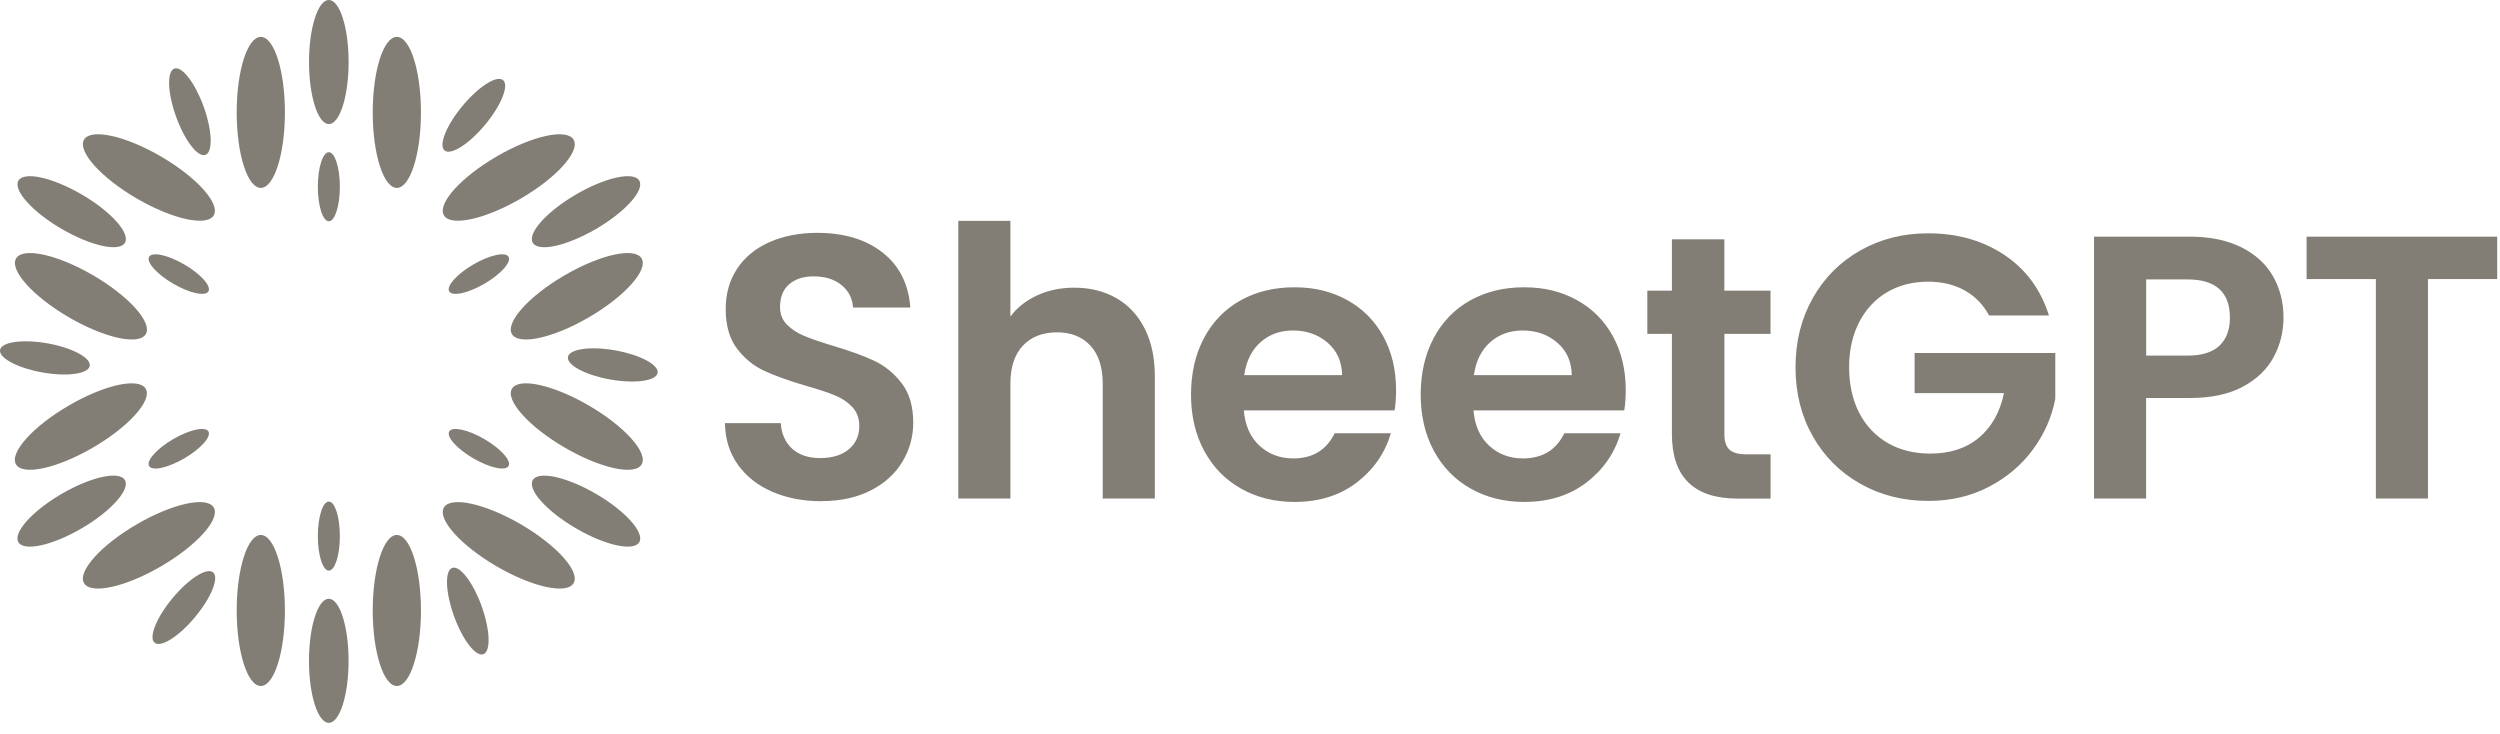
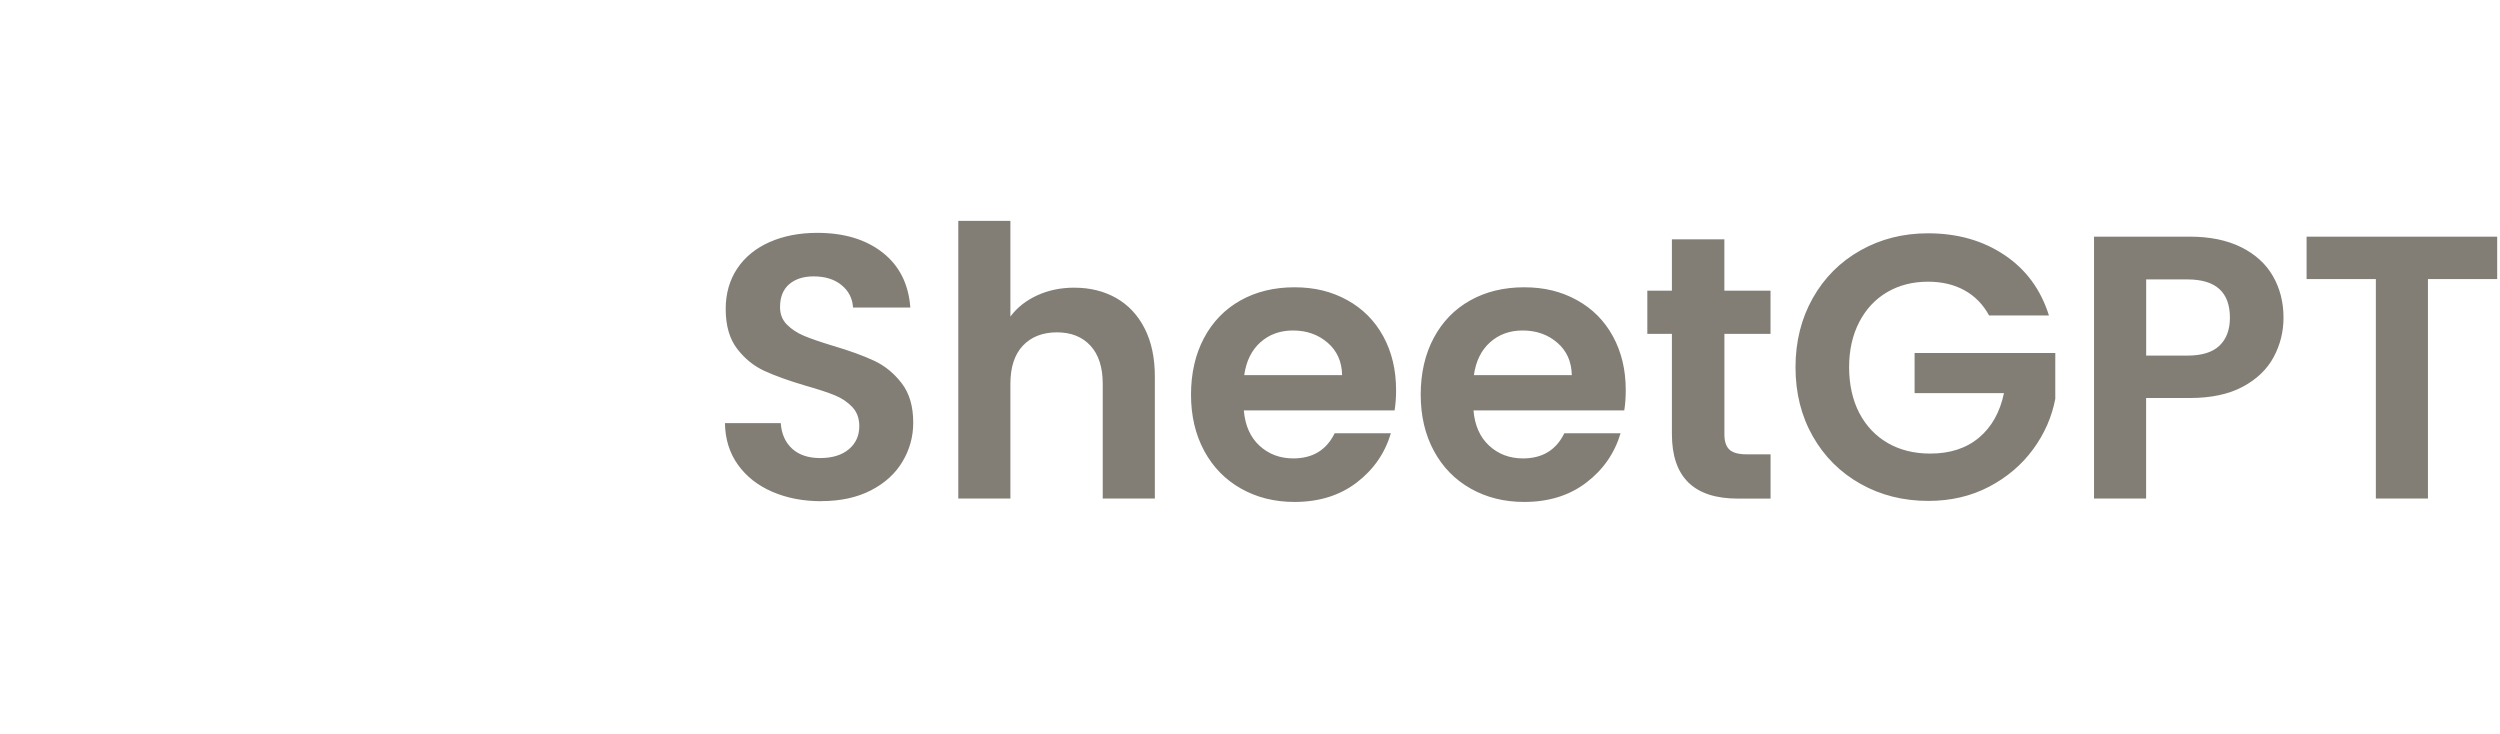
<svg xmlns="http://www.w3.org/2000/svg" width="143" height="42" viewBox="0 0 143 42" fill="none">
-   <path fill-rule="evenodd" clip-rule="evenodd" d="M18.81 8.706C19.157 8.706 19.44 9.591 19.44 10.681C19.44 11.772 19.157 12.657 18.81 12.657C18.462 12.657 18.18 11.772 18.18 10.681C18.18 9.591 18.462 8.706 18.81 8.706ZM9.972 3.923C10.406 3.764 11.157 4.739 11.65 6.102C12.141 7.465 12.189 8.7 11.752 8.859C11.318 9.019 10.567 8.044 10.074 6.681C9.583 5.318 9.535 4.083 9.972 3.923ZM0.004 20.015C0.085 19.555 1.298 19.388 2.715 19.639C4.131 19.891 5.215 20.468 5.134 20.929C5.053 21.388 3.84 21.558 2.423 21.304C1.007 21.052 -0.077 20.476 0.004 20.015ZM8.842 36.762C8.489 36.462 8.95 35.318 9.874 34.208C10.8 33.097 11.835 32.441 12.191 32.74C12.547 33.04 12.083 34.185 11.159 35.295C10.234 36.406 9.198 37.062 8.842 36.762ZM27.648 37.421C27.213 37.58 26.462 36.605 25.969 35.242C25.478 33.879 25.431 32.644 25.867 32.485C26.302 32.325 27.053 33.3 27.546 34.663C28.037 36.026 28.085 37.261 27.648 37.421ZM37.615 21.331C37.534 21.791 36.322 21.958 34.905 21.707C33.489 21.455 32.405 20.879 32.486 20.417C32.567 19.958 33.78 19.79 35.196 20.042C36.613 20.294 37.697 20.87 37.615 21.331ZM28.777 4.584C29.131 4.884 28.669 6.029 27.746 7.138C26.82 8.249 25.784 8.905 25.428 8.606C25.073 8.306 25.537 7.161 26.46 6.052C27.386 4.94 28.422 4.284 28.777 4.584ZM22.7 2.109C23.461 2.109 24.079 4.043 24.079 6.429C24.079 8.815 23.461 10.748 22.7 10.748C21.938 10.748 21.32 8.815 21.32 6.429C21.32 4.043 21.938 2.109 22.7 2.109ZM14.918 2.109C15.679 2.109 16.297 4.043 16.297 6.429C16.297 8.815 15.679 10.748 14.918 10.748C14.157 10.748 13.539 8.815 13.539 6.429C13.539 4.043 14.157 2.109 14.918 2.109ZM18.81 0C19.436 0 19.941 1.587 19.941 3.548C19.941 5.508 19.434 7.096 18.81 7.096C18.186 7.096 17.676 5.508 17.676 3.548C17.676 1.587 18.186 0 18.81 0ZM29.089 14.691C29.264 14.995 28.644 15.685 27.708 16.23C26.77 16.775 25.869 16.972 25.695 16.666C25.52 16.362 26.14 15.672 27.076 15.127C28.014 14.582 28.915 14.385 29.089 14.689V14.691ZM36.704 14.787C37.085 15.452 35.733 16.957 33.682 18.151C31.633 19.344 29.663 19.771 29.281 19.107C28.9 18.442 30.252 16.936 32.303 15.743C34.352 14.55 36.322 14.123 36.704 14.787ZM32.813 7.993C33.193 8.658 31.841 10.164 29.79 11.357C27.741 12.55 25.772 12.977 25.389 12.313C25.006 11.648 26.36 10.143 28.411 8.949C30.46 7.756 32.43 7.329 32.813 7.993ZM36.569 10.335C36.881 10.881 35.77 12.118 34.088 13.099C32.405 14.078 30.787 14.431 30.473 13.883C30.161 13.338 31.271 12.101 32.954 11.12C34.637 10.14 36.255 9.788 36.569 10.335ZM29.089 26.655C28.915 26.959 28.014 26.764 27.076 26.219C26.138 25.674 25.52 24.984 25.695 24.68C25.869 24.376 26.77 24.571 27.708 25.118C28.646 25.664 29.264 26.354 29.089 26.657V26.655ZM32.813 33.353C32.432 34.017 30.462 33.59 28.411 32.397C26.362 31.204 25.008 29.698 25.389 29.033C25.77 28.369 27.739 28.796 29.79 29.989C31.839 31.183 33.193 32.688 32.813 33.353ZM36.704 26.559C36.324 27.224 34.354 26.796 32.303 25.603C30.254 24.41 28.9 22.904 29.281 22.239C29.661 21.575 31.631 22.002 33.682 23.196C35.731 24.389 37.085 25.894 36.704 26.559ZM36.569 31.011C36.257 31.556 34.639 31.206 32.954 30.226C31.271 29.247 30.161 28.01 30.473 27.463C30.785 26.918 32.403 27.268 34.088 28.247C35.77 29.226 36.881 30.463 36.569 31.011ZM18.81 32.64C18.462 32.64 18.18 31.755 18.18 30.665C18.18 29.574 18.462 28.689 18.81 28.689C19.157 28.689 19.44 29.574 19.44 30.665C19.44 31.755 19.157 32.64 18.81 32.64ZM14.918 39.239C14.157 39.239 13.539 37.305 13.539 34.919C13.539 32.533 14.157 30.6 14.918 30.6C15.679 30.6 16.297 32.533 16.297 34.919C16.297 37.305 15.679 39.239 14.918 39.239ZM22.7 39.239C21.938 39.239 21.32 37.305 21.32 34.919C21.32 32.533 21.938 30.6 22.7 30.6C23.461 30.6 24.079 32.533 24.079 34.919C24.079 37.305 23.461 39.239 22.7 39.239ZM18.808 41.346C18.182 41.346 17.674 39.759 17.674 37.798C17.674 35.84 18.182 34.25 18.808 34.25C19.434 34.25 19.939 35.84 19.939 37.798C19.939 39.757 19.432 41.346 18.808 41.346ZM8.528 26.655C8.354 26.351 8.973 25.662 9.909 25.116C10.848 24.571 11.748 24.374 11.923 24.68C12.098 24.984 11.478 25.674 10.542 26.219C9.604 26.764 8.703 26.962 8.528 26.655ZM0.913 26.559C0.533 25.894 1.885 24.389 3.936 23.196C5.984 22.002 7.954 21.575 8.337 22.239C8.718 22.904 7.366 24.41 5.315 25.603C3.266 26.796 1.296 27.224 0.913 26.559ZM4.805 33.353C4.424 32.688 5.776 31.183 7.827 29.989C9.876 28.796 11.846 28.369 12.229 29.033C12.609 29.698 11.257 31.204 9.206 32.397C7.158 33.59 5.188 34.017 4.805 33.353ZM1.048 31.011C0.736 30.465 1.847 29.228 3.53 28.247C5.213 27.268 6.831 26.915 7.145 27.463C7.457 28.008 6.346 29.245 4.664 30.226C2.981 31.206 1.363 31.558 1.048 31.011ZM8.528 14.691C8.703 14.387 9.604 14.582 10.542 15.127C11.48 15.672 12.098 16.362 11.923 16.666C11.748 16.97 10.848 16.775 9.909 16.228C8.971 15.682 8.354 14.993 8.528 14.689V14.691ZM4.805 7.993C5.186 7.329 7.155 7.756 9.206 8.949C11.255 10.143 12.609 11.648 12.229 12.313C11.848 12.977 9.878 12.55 7.827 11.357C5.778 10.164 4.424 8.658 4.805 7.993ZM0.917 14.787C1.298 14.123 3.268 14.55 5.319 15.743C7.368 16.936 8.722 18.442 8.341 19.107C7.96 19.771 5.991 19.344 3.94 18.151C1.891 16.957 0.537 15.452 0.917 14.787ZM1.053 10.335C1.365 9.79 2.983 10.14 4.668 11.12C6.35 12.099 7.461 13.336 7.149 13.883C6.837 14.429 5.219 14.078 3.534 13.099C1.851 12.12 0.741 10.883 1.053 10.335Z" fill="#827E75" />
  <path d="M142.839 13.536V15.962H138.879V28.518H135.899V15.962H131.937V13.536H142.839ZM125.124 20.34C125.948 20.34 126.556 20.151 126.954 19.772C127.352 19.392 127.551 18.86 127.551 18.172C127.551 16.712 126.742 15.983 125.124 15.983H122.761V20.34H125.124ZM130.617 18.172C130.617 18.973 130.43 19.723 130.053 20.426C129.677 21.126 129.088 21.692 128.285 22.122C127.483 22.552 126.471 22.766 125.251 22.766H122.758V28.518H119.778V13.536H125.251C126.401 13.536 127.38 13.737 128.19 14.137C128.999 14.538 129.606 15.089 130.009 15.79C130.413 16.49 130.617 17.285 130.617 18.172ZM113.775 18.044C113.434 17.415 112.965 16.935 112.368 16.605C111.771 16.276 111.077 16.113 110.282 16.113C109.403 16.113 108.623 16.314 107.94 16.714C107.258 17.115 106.728 17.687 106.343 18.432C105.96 19.176 105.769 20.034 105.769 21.007C105.769 21.98 105.964 22.881 106.353 23.626C106.744 24.37 107.287 24.942 107.982 25.343C108.677 25.743 109.486 25.945 110.409 25.945C111.545 25.945 112.475 25.641 113.199 25.033C113.923 24.424 114.399 23.577 114.626 22.489H109.515V20.193H117.563V22.812C117.364 23.856 116.938 24.823 116.286 25.71C115.632 26.597 114.792 27.31 113.763 27.847C112.733 28.383 111.581 28.652 110.304 28.652C108.87 28.652 107.575 28.327 106.418 27.675C105.261 27.023 104.352 26.119 103.693 24.959C103.034 23.8 102.703 22.483 102.703 21.009C102.703 19.535 103.034 18.216 103.693 17.048C104.352 15.882 105.261 14.974 106.418 14.322C107.575 13.67 108.862 13.345 110.282 13.345C111.957 13.345 113.413 13.756 114.646 14.58C115.882 15.402 116.732 16.557 117.2 18.046H113.773L113.775 18.044ZM98.636 19.096V24.848C98.636 25.249 98.732 25.538 98.924 25.718C99.115 25.896 99.437 25.987 99.893 25.987H101.276V28.52H99.402C96.889 28.52 95.633 27.289 95.633 24.827V19.096H94.227V16.628H95.633V13.689H98.634V16.628H101.274V19.096H98.634H98.636ZM89.907 21.457C89.892 20.684 89.615 20.065 89.077 19.602C88.538 19.136 87.876 18.904 87.096 18.904C86.358 18.904 85.738 19.128 85.233 19.579C84.729 20.029 84.419 20.657 84.307 21.457H89.907ZM92.993 22.315C92.993 22.745 92.964 23.131 92.908 23.475H84.284C84.355 24.332 84.652 25.005 85.179 25.492C85.705 25.978 86.35 26.221 87.117 26.221C88.224 26.221 89.012 25.741 89.48 24.783H92.696C92.355 25.928 91.702 26.869 90.737 27.605C89.771 28.341 88.586 28.711 87.182 28.711C86.046 28.711 85.027 28.457 84.126 27.949C83.225 27.442 82.522 26.723 82.019 25.792C81.516 24.861 81.264 23.789 81.264 22.573C81.264 21.357 81.512 20.262 82.009 19.331C82.506 18.4 83.201 17.685 84.095 17.184C84.989 16.683 86.019 16.433 87.182 16.433C88.344 16.433 89.308 16.677 90.194 17.163C91.08 17.649 91.768 18.339 92.259 19.235C92.748 20.13 92.993 21.155 92.993 22.315ZM76.769 21.457C76.754 20.684 76.478 20.065 75.939 19.602C75.4 19.136 74.739 18.904 73.959 18.904C73.221 18.904 72.601 19.128 72.095 19.579C71.592 20.029 71.282 20.657 71.17 21.457H76.769ZM79.856 22.315C79.856 22.745 79.827 23.131 79.771 23.475H71.147C71.218 24.332 71.515 25.005 72.041 25.492C72.567 25.978 73.212 26.221 73.98 26.221C75.086 26.221 75.875 25.741 76.343 24.783H79.558C79.217 25.928 78.564 26.869 77.599 27.605C76.634 28.341 75.448 28.711 74.044 28.711C72.909 28.711 71.889 28.457 70.989 27.949C70.088 27.442 69.385 26.723 68.882 25.792C68.378 24.861 68.126 23.789 68.126 22.573C68.126 21.357 68.374 20.262 68.871 19.331C69.368 18.4 70.063 17.685 70.957 17.184C71.852 16.683 72.882 16.433 74.044 16.433C75.207 16.433 76.17 16.677 77.056 17.163C77.942 17.649 78.631 18.339 79.122 19.235C79.61 20.13 79.856 21.155 79.856 22.315ZM61.46 16.456C62.355 16.456 63.149 16.654 63.844 17.046C64.538 17.44 65.081 18.019 65.472 18.784C65.864 19.549 66.057 20.47 66.057 21.541V28.518H63.076V21.95C63.076 21.007 62.841 20.279 62.373 19.772C61.905 19.264 61.267 19.01 60.458 19.01C59.648 19.01 58.985 19.264 58.508 19.772C58.032 20.279 57.795 21.007 57.795 21.95V28.518H54.814V12.634H57.795V18.107C58.178 17.591 58.69 17.188 59.328 16.895C59.967 16.601 60.676 16.454 61.458 16.454L61.46 16.456ZM46.981 28.669C45.945 28.669 45.011 28.49 44.181 28.132C43.351 27.773 42.694 27.26 42.211 26.586C41.729 25.913 41.481 25.119 41.467 24.204H44.66C44.701 24.819 44.92 25.305 45.309 25.664C45.7 26.022 46.234 26.201 46.916 26.201C47.599 26.201 48.158 26.033 48.556 25.695C48.953 25.36 49.152 24.919 49.152 24.374C49.152 23.93 49.017 23.565 48.749 23.28C48.478 22.994 48.142 22.768 47.738 22.605C47.332 22.441 46.777 22.259 46.066 22.057C45.101 21.772 44.316 21.489 43.713 21.21C43.11 20.931 42.592 20.51 42.16 19.944C41.727 19.377 41.51 18.622 41.51 17.679C41.51 16.792 41.731 16.018 42.17 15.36C42.609 14.701 43.227 14.198 44.023 13.846C44.818 13.496 45.727 13.319 46.748 13.319C48.281 13.319 49.527 13.695 50.484 14.445C51.443 15.196 51.971 16.245 52.071 17.591H48.793C48.764 17.075 48.547 16.649 48.144 16.314C47.74 15.978 47.203 15.809 46.536 15.809C45.953 15.809 45.49 15.96 45.14 16.259C44.793 16.559 44.618 16.995 44.618 17.568C44.618 17.968 44.749 18.302 45.011 18.566C45.273 18.83 45.6 19.046 45.991 19.21C46.382 19.373 46.931 19.564 47.64 19.778C48.605 20.063 49.394 20.35 50.003 20.636C50.613 20.921 51.139 21.351 51.578 21.923C52.019 22.495 52.237 23.246 52.237 24.177C52.237 24.978 52.031 25.723 51.619 26.41C51.208 27.098 50.604 27.645 49.81 28.052C49.015 28.459 48.071 28.664 46.979 28.664L46.981 28.669Z" fill="#827E75" />
</svg>